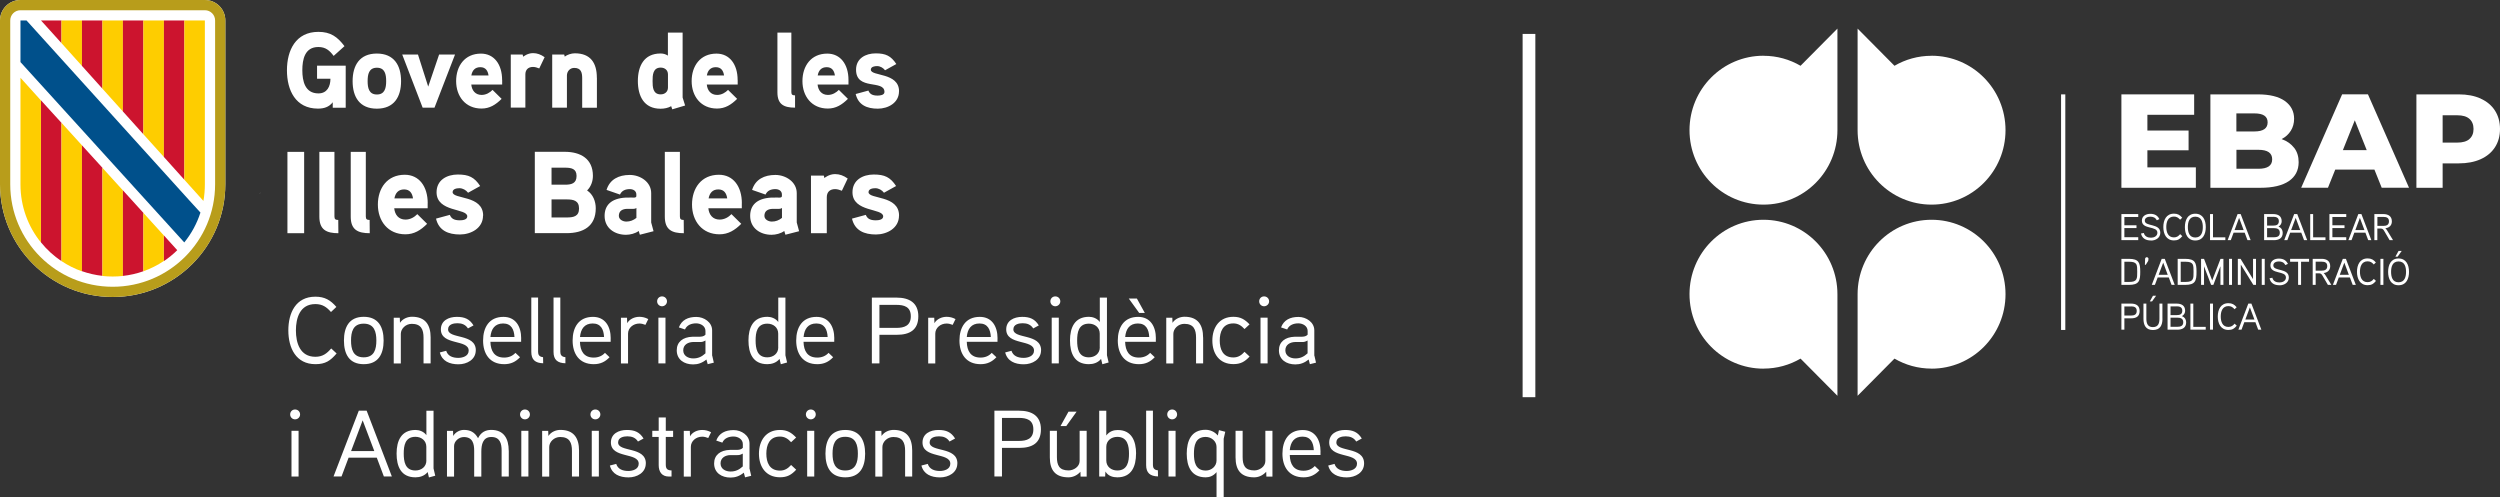
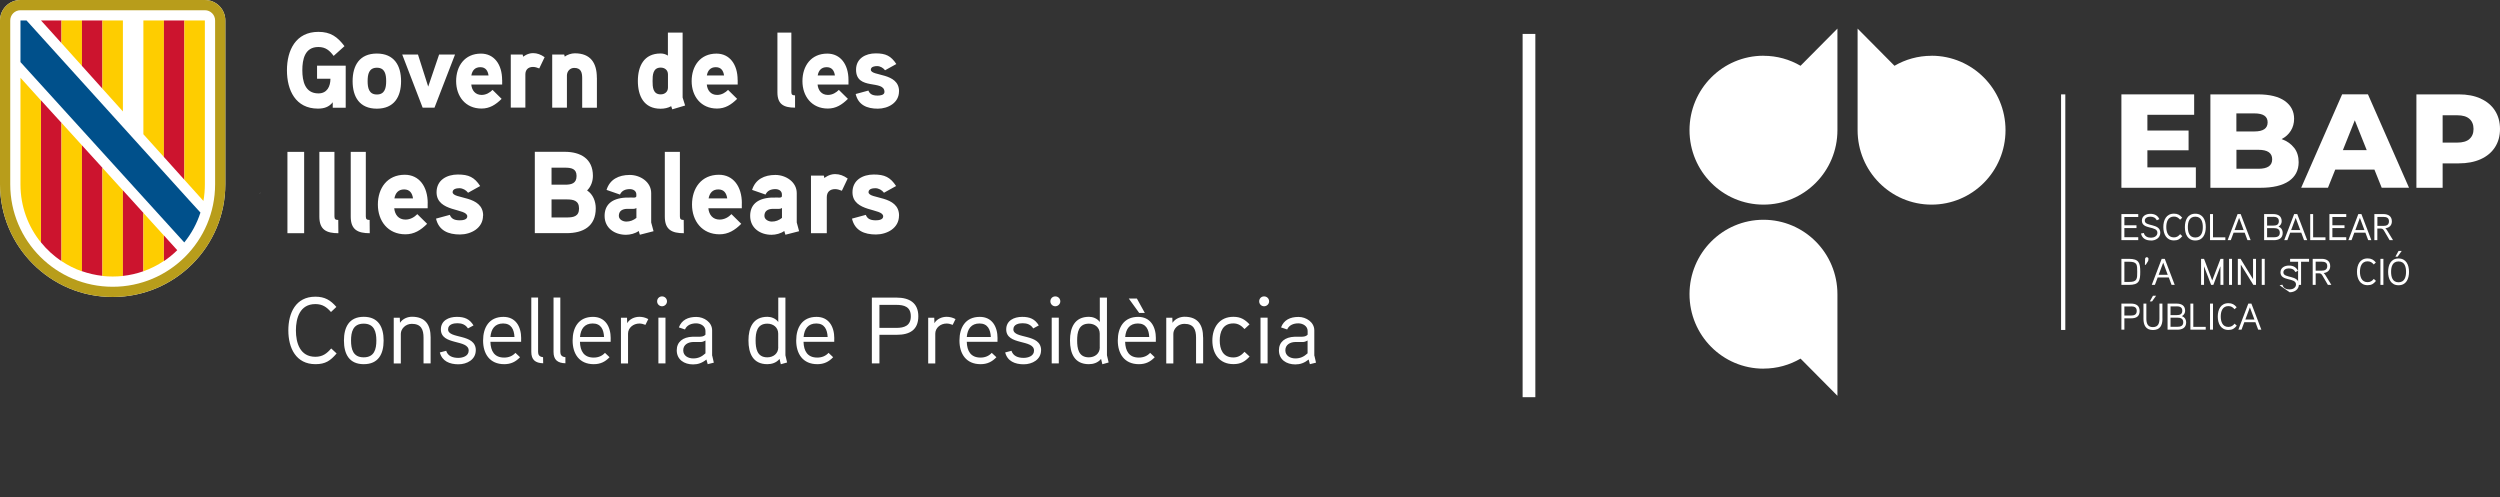
<svg xmlns="http://www.w3.org/2000/svg" id="Capa_2" data-name="Capa 2" viewBox="0 0 412.71 82.08">
  <rect x="0" y="0" width="412.71" height="82.08" fill="#333333" stroke="none" />
  <defs>
    <style>
      .cls-1 {
        fill: #00508b;
      }

      .cls-2 {
        fill: #b89d1b;
      }

      .cls-3 {
        fill: #fecd00;
      }

      .cls-4 {
        fill: #fff;
      }

      .cls-5 {
        fill: #cc142e;
      }
    </style>
  </defs>
  <g id="Capa_1-2" data-name="Capa 1">
    <polygon class="cls-4" points="5.28 33.11 5.33 33.08 5.28 33.03 5.28 33.11" />
    <polygon class="cls-4" points="43.05 31.89 43.09 31.86 43.05 31.81 43.05 31.89" />
    <polygon class="cls-4" points="5.73 32.82 5.78 32.79 5.73 32.74 5.73 32.82" />
    <polygon class="cls-4" points="42.89 31.97 42.93 31.94 42.89 31.89 42.89 31.97" />
    <rect class="cls-4" x="251.36" y="5.6" width="2.1" height="59.97" />
    <g>
      <rect class="cls-4" x="340.25" y="15.58" width=".7" height="38.89" />
      <g>
-         <path class="cls-4" d="M318.86,60.85c-2.23,0-4.31-.6-6.11-1.65l-6.09,6.14v-16.77c0-6.79,5.46-12.29,12.21-12.29s12.21,5.5,12.21,12.29-5.46,12.29-12.21,12.29" />
        <path class="cls-4" d="M291.13,9.21c2.23,0,4.31.6,6.11,1.65l6.09-6.14v16.77c0,6.79-5.46,12.29-12.21,12.29s-12.21-5.5-12.21-12.29,5.46-12.29,12.21-12.29" />
      </g>
      <polygon class="cls-4" points="352.99 39.64 350.21 39.64 350.21 35.34 352.99 35.34 352.99 35.82 350.7 35.82 350.7 37.19 352.7 37.19 352.7 37.65 350.7 37.65 350.7 39.16 352.99 39.16 352.99 39.64" />
      <g>
        <path class="cls-4" d="M355.1,39.7c-.87,0-1.47-.34-1.66-1.15l.47-.09c.15.59.65.78,1.2.78.47,0,1.04-.25,1.04-.82,0-1.18-2.56-.47-2.56-2,0-.77.69-1.12,1.39-1.12s1.19.25,1.5.87l-.42.2c-.24-.44-.58-.6-1.08-.6-.39,0-.91.15-.91.66,0,1.02,2.56.38,2.56,2,0,.83-.75,1.28-1.52,1.28" />
        <path class="cls-4" d="M360.26,38.99c-.4.48-.73.7-1.37.7-1.27,0-1.76-1.06-1.76-2.21s.48-2.21,1.76-2.21c.61,0,.98.22,1.36.67l-.35.33c-.28-.32-.55-.52-1.02-.52-1,0-1.26.92-1.26,1.72s.26,1.72,1.26,1.72c.47,0,.75-.21,1.03-.54l.35.33Z" />
        <path class="cls-4" d="M362.41,35.77c-1.02,0-1.23.92-1.23,1.72s.21,1.72,1.23,1.72,1.24-.92,1.24-1.72-.21-1.72-1.24-1.72M362.41,39.7c-1.27,0-1.72-1.07-1.72-2.21s.45-2.21,1.72-2.21,1.73,1.07,1.73,2.21-.45,2.21-1.73,2.21" />
      </g>
      <polygon class="cls-4" points="367.37 39.64 364.84 39.64 364.84 35.34 365.33 35.34 365.33 39.18 367.37 39.18 367.37 39.64" />
      <path class="cls-4" d="M370.39,37.98l-.75-2.01-.75,2.01h1.51ZM371.54,39.64h-.52l-.46-1.23h-1.83l-.46,1.23h-.52l1.64-4.3h.51l1.64,4.3Z" />
      <path class="cls-4" d="M375.37,37.66h-1.11v1.51h1.11c.51,0,.99-.12.99-.75s-.47-.76-.99-.76M375.27,35.8h-1.01v1.44h1.03c.5,0,.91-.13.91-.73s-.46-.72-.93-.72M375.37,39.64h-1.6v-4.3h1.49c.79,0,1.41.31,1.41,1.18,0,.33-.15.68-.53.89.5.2.7.6.7,1.02,0,.9-.64,1.22-1.48,1.22" />
      <path class="cls-4" d="M379.73,37.98l-.75-2.01-.75,2.01h1.51ZM380.88,39.64h-.52l-.46-1.23h-1.83l-.46,1.23h-.52l1.64-4.3h.51l1.64,4.3Z" />
      <polygon class="cls-4" points="383.9 39.64 381.38 39.64 381.38 35.34 381.86 35.34 381.86 39.18 383.9 39.18 383.9 39.64" />
      <polygon class="cls-4" points="387.33 39.64 384.55 39.64 384.55 35.34 387.33 35.34 387.33 35.82 385.04 35.82 385.04 37.19 387.04 37.19 387.04 37.65 385.04 37.65 385.04 39.16 387.33 39.16 387.33 39.64" />
      <path class="cls-4" d="M390.33,37.98l-.75-2.01-.75,2.01h1.51ZM391.47,39.64h-.52l-.46-1.23h-1.83l-.46,1.23h-.52l1.64-4.3h.51l1.64,4.3Z" />
      <g>
        <path class="cls-4" d="M393.47,35.81h-1v1.48h1c.5,0,.91-.16.91-.75s-.41-.73-.91-.73M393.78,37.69c.12.09.22.23.3.36l.97,1.59h-.57l-.89-1.52c-.13-.22-.26-.39-.56-.39h-.57v1.91h-.49v-4.3h1.49c.8,0,1.4.36,1.4,1.21,0,.62-.38,1.04-1.08,1.14" />
        <path class="cls-4" d="M352.66,43.61c-.17-.28-.51-.4-1.15-.4h-.81v3.33h.81c.64,0,.98-.12,1.15-.41.17-.27.16-.73.16-1.26s0-.99-.16-1.27M351.43,47.03h-1.22v-4.3h1.22c1.68,0,1.89.65,1.89,2.15s-.2,2.15-1.89,2.15" />
        <path class="cls-4" d="M354.65,43.04l-.42.68h-.14s.03-.98.03-.98c0-.15.13-.28.28-.28s.29.13.28.28l-.04.3Z" />
      </g>
      <path class="cls-4" d="M357.86,45.37l-.75-2.01-.75,2.01h1.51ZM359.01,47.03h-.52l-.46-1.23h-1.83l-.46,1.23h-.52l1.64-4.3h.51l1.64,4.3Z" />
-       <path class="cls-4" d="M361.96,43.61c-.17-.28-.51-.4-1.15-.4h-.81v3.33h.81c.64,0,.98-.12,1.15-.41.17-.27.16-.73.16-1.26s0-.99-.16-1.27M360.72,47.03h-1.22v-4.3h1.22c1.68,0,1.89.65,1.89,2.15s-.2,2.15-1.89,2.15" />
      <polygon class="cls-4" points="367.05 47.03 366.56 47.03 366.56 43.95 365.39 47.03 365.02 47.03 363.85 43.96 363.85 47.03 363.36 47.03 363.36 42.73 363.85 42.73 365.2 46.3 366.57 42.73 367.05 42.73 367.05 47.03" />
      <rect class="cls-4" x="367.98" y="42.73" width=".49" height="4.3" />
      <polygon class="cls-4" points="372.43 47.03 371.99 47.03 369.92 43.68 369.92 47.03 369.43 47.03 369.43 42.73 369.88 42.73 371.94 46.08 371.94 42.73 372.43 42.73 372.43 47.03" />
      <rect class="cls-4" x="373.38" y="42.73" width=".49" height="4.3" />
-       <path class="cls-4" d="M376.32,47.09c-.87,0-1.47-.34-1.66-1.15l.47-.09c.15.59.65.78,1.2.78.47,0,1.04-.25,1.04-.82,0-1.18-2.56-.47-2.56-2,0-.77.69-1.12,1.39-1.12s1.19.25,1.5.87l-.42.2c-.24-.44-.58-.6-1.08-.6-.39,0-.91.15-.91.66,0,1.02,2.56.38,2.56,2,0,.83-.75,1.28-1.52,1.28" />
+       <path class="cls-4" d="M376.32,47.09l.47-.09c.15.59.65.78,1.2.78.47,0,1.04-.25,1.04-.82,0-1.18-2.56-.47-2.56-2,0-.77.69-1.12,1.39-1.12s1.19.25,1.5.87l-.42.2c-.24-.44-.58-.6-1.08-.6-.39,0-.91.15-.91.66,0,1.02,2.56.38,2.56,2,0,.83-.75,1.28-1.52,1.28" />
      <polygon class="cls-4" points="381.19 43.21 379.87 43.21 379.87 47.03 379.38 47.03 379.38 43.21 378.06 43.21 378.06 42.73 381.19 42.73 381.19 43.21" />
      <path class="cls-4" d="M383.28,43.2h-1v1.48h1c.5,0,.91-.16.91-.75s-.41-.73-.91-.73M383.6,45.08c.12.09.22.23.3.36l.97,1.59h-.57l-.89-1.52c-.13-.22-.26-.39-.56-.39h-.57v1.91h-.49v-4.3h1.49c.8,0,1.4.36,1.4,1.21,0,.62-.38,1.04-1.08,1.14" />
-       <path class="cls-4" d="M387.76,45.37l-.75-2.01-.75,2.01h1.51ZM388.91,47.03h-.52l-.46-1.23h-1.83l-.46,1.23h-.52l1.64-4.3h.51l1.64,4.3Z" />
      <path class="cls-4" d="M392.23,46.38c-.4.48-.73.7-1.37.7-1.27,0-1.76-1.06-1.76-2.21s.48-2.21,1.76-2.21c.61,0,.98.22,1.36.67l-.35.33c-.28-.32-.55-.52-1.02-.52-1,0-1.26.92-1.26,1.72s.26,1.72,1.26,1.72c.47,0,.75-.21,1.03-.54l.35.33Z" />
      <rect class="cls-4" x="392.97" y="42.73" width=".49" height="4.3" />
      <g>
        <path class="cls-4" d="M396.48,41.43l-.67.94h-.37l.52-.94h.52ZM395.96,43.16c-1.02,0-1.23.92-1.23,1.72s.21,1.72,1.23,1.72,1.24-.92,1.24-1.72-.21-1.72-1.24-1.72M395.96,47.09c-1.27,0-1.72-1.07-1.72-2.21s.45-2.21,1.72-2.21,1.73,1.07,1.73,2.21-.45,2.21-1.73,2.21" />
        <path class="cls-4" d="M351.8,50.59h-1.1v1.5h1.1c.51,0,.94-.14.94-.76s-.43-.75-.94-.75M351.83,52.55h-1.13v1.87h-.49v-4.3h1.6c.82,0,1.41.33,1.41,1.22s-.56,1.21-1.4,1.21" />
        <path class="cls-4" d="M355.94,48.82l-.67.94h-.37l.52-.94h.53ZM356.99,52.61c0,1.1-.4,1.87-1.57,1.87s-1.57-.79-1.57-1.87v-2.49h.48v2.47c0,.73.17,1.41,1.08,1.41s1.08-.67,1.08-1.41v-2.47h.49v2.49Z" />
        <path class="cls-4" d="M359.43,52.44h-1.11v1.51h1.11c.51,0,.99-.12.99-.75s-.47-.76-.99-.76M359.33,50.58h-1.01v1.44h1.03c.5,0,.91-.13.91-.73s-.46-.72-.93-.72M359.43,54.42h-1.6v-4.3h1.49c.79,0,1.41.31,1.41,1.18,0,.33-.15.68-.53.89.5.2.7.6.7,1.02,0,.9-.64,1.22-1.48,1.22" />
      </g>
      <polygon class="cls-4" points="364.13 54.42 361.6 54.42 361.6 50.12 362.08 50.12 362.08 53.96 364.13 53.96 364.13 54.42" />
      <rect class="cls-4" x="364.84" y="50.12" width=".49" height="4.3" />
      <path class="cls-4" d="M369.25,53.77c-.4.48-.73.7-1.37.7-1.27,0-1.76-1.06-1.76-2.21s.48-2.21,1.76-2.21c.61,0,.98.22,1.36.67l-.35.33c-.28-.32-.55-.52-1.02-.52-1,0-1.26.92-1.26,1.72s.26,1.72,1.26,1.72c.47,0,.75-.21,1.03-.54l.35.33Z" />
      <path class="cls-4" d="M372.17,52.75l-.75-2.01-.75,2.01h1.51ZM373.31,54.42h-.52l-.46-1.23h-1.83l-.46,1.23h-.52l1.64-4.3h.51l1.64,4.3Z" />
      <polygon class="cls-4" points="362.5 27.63 362.5 31 350.21 31 350.21 15.58 362.22 15.58 362.22 18.95 354.5 18.95 354.5 21.55 361.3 21.55 361.3 24.81 354.5 24.81 354.5 27.63 362.5 27.63" />
      <path class="cls-4" d="M375.1,26.29c0-1.04-.76-1.56-2.27-1.56h-3.63v3.13h3.63c1.52,0,2.27-.52,2.27-1.56M369.19,18.73v2.97h2.97c1.46,0,2.19-.5,2.19-1.5s-.73-1.48-2.19-1.48h-2.97ZM378.73,24.4c.5.65.74,1.44.74,2.37,0,1.35-.54,2.39-1.62,3.13-1.08.73-2.64,1.1-4.68,1.1h-8.27v-15.42h7.83c1.95,0,3.44.36,4.46,1.09,1.02.73,1.53,1.71,1.53,2.94,0,.73-.18,1.39-.54,1.97-.36.58-.86,1.04-1.52,1.38.87.31,1.56.79,2.06,1.44" />
      <path class="cls-4" d="M390.71,24.79l-1.97-4.93-1.97,4.93h3.94ZM391.98,28h-6.47l-1.2,2.99h-4.42l6.76-15.42h4.26l6.78,15.42h-4.51l-1.2-2.99Z" />
      <g>
        <path class="cls-4" d="M407.66,22.95c.45-.39.68-.94.68-1.66s-.23-1.28-.68-1.67c-.45-.4-1.12-.59-2.01-.59h-2.41v4.51h2.41c.89,0,1.56-.19,2.01-.58M409.52,16.28c1.02.46,1.81,1.12,2.36,1.98.55.86.83,1.87.83,3.03s-.28,2.17-.83,3.02c-.55.85-1.34,1.51-2.36,1.97-1.02.46-2.22.69-3.61.69h-2.67v4.03h-4.33v-15.42h7c1.38,0,2.59.23,3.61.69" />
        <path class="cls-4" d="M318.86,9.21c-2.23,0-4.31.6-6.11,1.65l-6.09-6.14v16.77c0,6.79,5.46,12.29,12.21,12.29s12.21-5.5,12.21-12.29-5.46-12.29-12.21-12.29" />
        <path class="cls-4" d="M291.13,60.85c2.23,0,4.31-.6,6.11-1.65l6.09,6.14v-16.77c0-6.79-5.46-12.29-12.21-12.29s-12.21,5.5-12.21,12.29,5.46,12.29,12.21,12.29" />
      </g>
    </g>
    <g>
      <path class="cls-4" d="M33.82,0H3.38C1.51,0,0,1.51,0,3.38v27.05c0,10.27,8.33,18.6,18.6,18.6s18.6-8.33,18.6-18.6V3.38c0-1.87-1.51-3.38-3.38-3.38" />
      <path class="cls-2" d="M33.82,0H3.38C1.51,0,0,1.51,0,3.38v27.05c0,10.27,8.32,18.6,18.6,18.6s18.6-8.33,18.6-18.6V3.38c0-1.87-1.51-3.38-3.38-3.38M35.51,30.43c0,9.34-7.57,16.91-16.91,16.91S1.69,39.77,1.69,30.43V3.38c0-.93.75-1.69,1.69-1.69h30.44c.93,0,1.69.75,1.69,1.69v27.05h0Z" />
      <polygon class="cls-5" points="10.15 3.38 6.77 3.38 10.15 7.12 10.15 3.38" />
      <polygon class="cls-3" points="10.15 6.76 10.15 3.38 13.53 3.38 13.53 10.88 10.15 7.12 10.15 6.76" />
      <polygon class="cls-5" points="13.53 3.38 16.91 3.38 16.91 14.64 13.53 10.88 13.53 3.38" />
      <polygon class="cls-3" points="16.91 3.38 20.29 3.38 20.29 18.4 16.91 14.64 16.91 3.38" />
-       <polygon class="cls-5" points="20.29 3.38 23.67 3.38 23.67 22.16 20.29 18.4 20.29 3.38" />
      <polygon class="cls-3" points="23.67 21.14 23.67 3.38 27.06 3.38 27.06 23.67 27.06 25.92 23.67 22.16 23.67 21.14" />
      <polygon class="cls-5" points="27.06 3.38 30.44 3.38 30.44 29.68 27.06 25.92 27.06 3.38" />
      <path class="cls-3" d="M30.44,29.68V3.38h3.38v27.06c0,.93-.08,1.84-.24,2.73l-3.14-3.49Z" />
      <path class="cls-3" d="M3.38,30.46c0,3.62,1.26,6.95,3.38,9.57v-23.45l-3.38-3.74v17.62Z" />
      <path class="cls-5" d="M6.77,16.57v23.45c.96,1.19,2.1,2.23,3.38,3.09v-22.83l-3.38-3.71Z" />
      <path class="cls-3" d="M10.15,20.28v22.82c1.05.7,2.18,1.27,3.38,1.69v-20.8l-3.38-3.72Z" />
      <path class="cls-5" d="M13.53,44.77c1.08.38,2.21.64,3.38.77v-17.84l-3.38-3.71s0,20.77,0,20.77Z" />
      <path class="cls-3" d="M16.91,43.11v2.45c.55.06,1.12.09,1.69.09s1.13-.03,1.69-.09v-14.13l-3.38-3.72v15.4Z" />
      <path class="cls-5" d="M23.67,35.14l-3.38-3.72v14.13c1.17-.13,2.3-.39,3.38-.77v-9.64Z" />
      <path class="cls-3" d="M23.67,44.78c1.2-.42,2.34-1,3.38-1.7v-4.21l-3.38-3.72v9.63Z" />
      <path class="cls-5" d="M27.06,38.87v4.23c.79-.53,1.53-1.13,2.2-1.8l-2.2-2.43Z" />
      <path class="cls-1" d="M30.44,40c1.16-1.44,2.07-3.1,2.65-4.91l-1.79-1.96L4.38,3.38h-1v6.87s26.36,29.02,26.36,29.02l.67.74h.02Z" />
      <g>
        <path class="cls-4" d="M52.34,10.83v2.17h2.21c0,1.26-.55,2.42-1.98,2.42-2.23,0-2.66-2.04-2.66-3.83s.41-3.83,2.64-3.83c1.2,0,1.86.57,2.53,1.47l1.79-1.61c-1.18-1.56-2.3-2.36-4.31-2.36-3.73,0-5.19,3.03-5.19,6.34s1.43,6.33,5.12,6.33c.98,0,1.82-.25,2.44-1.05v.9h2.14v-6.94h-4.73ZM66.21,13.4c0-2.61-1.16-4.56-4-4.56s-4,1.95-4,4.56,1.16,4.54,4,4.54,4-1.94,4-4.54M63.75,13.4c0,1.1-.21,2.2-1.53,2.2s-1.53-1.1-1.53-2.2.19-2.22,1.53-2.22,1.53,1.12,1.53,2.22M72.49,9l-1.8,5.3-1.69-5.3h-2.6l3.37,8.77h1.96l3.39-8.77s-2.62,0-2.62,0ZM82.89,13.2c0-2.57-1.32-4.35-3.49-4.35-2.68,0-4.1,2.04-4.1,4.54s1.53,4.53,4.19,4.53c1.34,0,2.33-.62,3.32-1.6l-1.5-1.48c-.43.44-1.05.83-1.8.83-1.05,0-1.62-.75-1.71-1.72h5.1v-.77ZM77.81,12.46c.14-.82.6-1.37,1.48-1.37s1.25.59,1.36,1.37h-2.84ZM89.91,9.44c-.62-.44-1.23-.67-1.92-.67-.93,0-1.62.6-1.62.6l-.09-.37h-1.96v8.76h2.41v-5.48c0-.75.45-1.23,1.26-1.23.34,0,.7.11,1.03.25l.89-1.86ZM98.53,12.83c0-2.43-1.03-4.03-3.64-4.03-.57,0-1.26.23-1.66.55l-.09-.35h-1.98v8.77h2.43v-5.3c0-.69.5-1.26,1.2-1.26,1.11,0,1.32.73,1.32,1.69v4.88h2.43v-4.94h-.01ZM113.1,17.41c-.04-.12-.41-1.26-.41-1.31V5.38h-2.43v3.8c-.39-.25-.78-.35-1.21-.35-2.75,0-3.75,2.09-3.75,4.54s.98,4.58,3.75,4.58c.6,0,1.23-.12,1.75-.42l.18.52,2.12-.63ZM110.27,14.46c0,.69-.52,1.12-1.2,1.12-1.3,0-1.34-1.24-1.34-2.2s.04-2.22,1.34-2.22c.68,0,1.2.42,1.2,1.12v2.17ZM121.77,13.2c0-2.57-1.32-4.35-3.49-4.35-2.68,0-4.1,2.04-4.1,4.54s1.53,4.53,4.19,4.53c1.34,0,2.33-.62,3.32-1.6l-1.5-1.48c-.43.44-1.05.83-1.8.83-1.05,0-1.62-.75-1.71-1.72h5.1v-.77ZM116.69,12.46c.14-.82.6-1.37,1.48-1.37s1.25.59,1.36,1.37h-2.84ZM131.23,15.74c-.41,0-.59-.11-.59-.54V5.38h-2.3v9.87c0,1.99,1.07,2.52,2.91,2.52v-2.02ZM140.07,13.2c0-2.57-1.32-4.35-3.5-4.35-2.68,0-4.1,2.04-4.1,4.54s1.53,4.53,4.19,4.53c1.34,0,2.33-.62,3.32-1.6l-1.5-1.48c-.43.44-1.05.83-1.8.83-1.05,0-1.62-.75-1.71-1.72h5.1v-.77h0ZM134.99,12.46c.14-.82.6-1.37,1.48-1.37s1.25.59,1.36,1.37h-2.84ZM148.42,15.08c0-3.16-4.66-2.45-4.66-3.57,0-.52.66-.6,1.03-.6.52,0,1.01.29,1.32.69l1.86-1.03c-.89-1.35-1.75-1.76-3.41-1.76s-3.24.83-3.24,2.7c0,3.49,4.69,1.58,4.69,3.67,0,.53-.75.6-1.14.6-.91,0-1.3-.3-1.51-.83l-2.1.57c.43,1.82,1.87,2.42,3.65,2.42,1.69,0,3.5-.96,3.5-2.86" />
        <path class="cls-4" d="M50.21,25.07h-2.76v13.43h2.76v-13.43ZM55.84,36.31c-.44,0-.63-.11-.63-.58v-10.66h-2.49v10.7c0,2.15,1.16,2.73,3.14,2.73l-.02-2.2ZM61.02,36.31c-.44,0-.63-.11-.63-.58v-10.66h-2.49v10.7c0,2.15,1.16,2.73,3.14,2.73l-.02-2.2ZM70.61,33.56c0-2.79-1.43-4.71-3.79-4.71-2.89,0-4.44,2.21-4.44,4.92s1.66,4.91,4.54,4.91c1.45,0,2.53-.67,3.59-1.73l-1.62-1.6c-.46.48-1.14.9-1.95.9-1.14,0-1.76-.81-1.86-1.87h5.52v-.82h0ZM65.11,32.75c.16-.88.65-1.48,1.6-1.48s1.35.63,1.47,1.48h-3.07ZM79.76,35.59c0-3.42-5.04-2.66-5.04-3.87,0-.56.72-.65,1.12-.65.56,0,1.1.31,1.43.75l2-1.11c-.96-1.46-1.89-1.9-3.69-1.9s-3.51.9-3.51,2.93c0,3.33,5.07,2.6,5.07,3.98,0,.58-.81.65-1.24.65-.98,0-1.41-.32-1.64-.9l-2.28.62c.46,1.98,2.03,2.62,3.96,2.62,1.83-.01,3.8-1.05,3.8-3.11M98.35,34.4c0-1.15-.44-2.31-1.43-2.96.64-.62.96-1.52.96-2.41,0-2.85-2.07-3.97-4.65-3.97h-4.94v13.43h5.25c2.72,0,4.81-1.11,4.81-4.1M95.18,29.05c0,1.25-.87,1.44-1.91,1.44h-2.22v-2.81h2.22c1.03,0,1.91.16,1.91,1.36M95.59,34.42c0,1.33-.95,1.48-2.05,1.48h-2.49v-2.98h2.49c1.1,0,2.05.17,2.05,1.5M107.5,36.71v-4.83c0-1.85-1.81-3-3.53-3-1.84,0-3.3.73-3.84,2.47l2.22.77c.29-.65.89-.9,1.62-.9.6,0,1.08.32,1.08.88v.27c0,.11-.07.23-.33.25,0,0-.81-.02-1.44,0-2.42.14-3.47,1.29-3.47,3.02,0,2.02,1.66,3.12,3.53,3.12.69,0,1.54-.21,2.1-.63l.19.62,2.26-.58-.39-1.44ZM105.05,35.98c-.49.39-1.04.6-1.66.6-.52,0-1.23-.31-1.23-.95,0-.83.62-1.13,1.33-1.15h1.08c.19,0,.35-.04.49-.14v1.64h0ZM112.88,36.31c-.44,0-.64-.11-.64-.58v-10.66h-2.49v10.7c0,2.15,1.16,2.73,3.14,2.73l-.02-2.2ZM122.47,33.56c0-2.79-1.43-4.71-3.79-4.71-2.89,0-4.44,2.21-4.44,4.92s1.66,4.91,4.54,4.91c1.44,0,2.53-.67,3.59-1.73l-1.62-1.6c-.46.48-1.14.9-1.95.9-1.14,0-1.76-.81-1.86-1.87h5.52v-.82h0ZM116.98,32.75c.16-.88.65-1.48,1.6-1.48s1.35.63,1.47,1.48h-3.07ZM131.53,36.71v-4.83c0-1.85-1.81-3-3.53-3-1.84,0-3.3.73-3.84,2.47l2.22.77c.29-.65.88-.9,1.62-.9.6,0,1.08.32,1.08.88v.27c0,.11-.07.23-.33.25,0,0-.81-.02-1.44,0-2.42.14-3.47,1.29-3.47,3.02,0,2.02,1.66,3.12,3.53,3.12.7,0,1.54-.21,2.1-.63l.19.62,2.26-.58-.39-1.44ZM129.08,35.98c-.49.39-1.04.6-1.66.6-.52,0-1.23-.31-1.23-.95,0-.83.62-1.13,1.33-1.15h1.08c.19,0,.35-.04.49-.14v1.64h0ZM139.94,29.47c-.67-.48-1.33-.73-2.09-.73-1,0-1.76.65-1.76.65l-.09-.4h-2.12v9.51h2.61v-5.95c0-.81.48-1.33,1.37-1.33.37,0,.75.12,1.12.27l.96-2.02ZM148.42,35.59c0-3.42-5.04-2.66-5.04-3.87,0-.56.72-.65,1.12-.65.56,0,1.1.31,1.43.75l2-1.11c-.96-1.46-1.89-1.9-3.69-1.9s-3.51.9-3.51,2.93c0,3.33,5.07,2.6,5.07,3.98,0,.58-.81.65-1.23.65-.98,0-1.41-.32-1.64-.9l-2.28.62c.46,1.98,2.03,2.62,3.96,2.62,1.84-.01,3.8-1.05,3.8-3.11" />
-         <path class="cls-4" d="M225.19,76.5c0-2.83-4.58-1.81-4.58-3.46,0-.86.96-1.01,1.54-1.01.72,0,1.34.22,1.74.86l.92-.5c-.65-1.06-1.48-1.41-2.75-1.41-1.37,0-2.63.63-2.63,2.07,0,2.68,4.59,1.6,4.59,3.5,0,.92-1.01,1.2-1.71,1.2-.95,0-1.74-.31-2-1.17l-1.04.27c.36,1.44,1.61,1.96,3.06,1.96,1.41,0,2.86-.78,2.86-2.31M212.92,74.31c.12-1.34.75-2.23,2.1-2.23s1.81,1,1.87,2.23h-3.97ZM218,74.56c0-2.04-.96-3.57-2.93-3.57-2.35,0-3.36,1.73-3.36,3.91s1.09,3.9,3.49,3.9c1.11,0,1.9-.4,2.61-1.15l-.76-.72c-.45.5-1.08.78-1.86.78-1.62,0-2.23-1.07-2.27-2.6h5.07v-.55ZM210.06,71.12h-1.17v4.98c0,.96-1,1.56-1.82,1.56-1.56,0-1.93-.87-1.93-2.21v-4.33h-1.17v4.39c0,2.12.92,3.29,3.08,3.29.64,0,1.37-.25,1.98-.92l.03.8h1v-7.55h0ZM200.83,76.02c0,.93-.81,1.66-1.77,1.66-1.74,0-1.96-1.49-1.96-2.77s.21-2.78,1.94-2.78c.96,0,1.79.72,1.79,1.65v2.24ZM201.23,71.01l-.19.89c-.53-.65-1.31-.95-2.02-.95-2.38,0-3.11,1.84-3.11,3.95s.76,3.9,3.13,3.9c.57,0,1.25-.19,1.79-.86v4.14h1.18v-9.65l.26-1.15-1.04-.27ZM194.07,71.12h-1.17v7.55h1.17v-7.55ZM194.32,68.42c0-.47-.37-.82-.82-.82s-.81.35-.81.82c0,.44.36.81.81.81.45,0,.82-.37.82-.81M191.15,77.64c-.63-.04-.82-.42-.82-.86v-8.98h-1.12v8.98c0,1.28.65,1.84,1.96,1.87l-.02-1.01ZM186.38,74.9c0,1.25-.22,2.77-1.94,2.77-.96,0-1.81-.61-1.81-1.65v-2.25c0-1.03.83-1.65,1.81-1.65,1.72,0,1.94,1.54,1.94,2.78M187.55,74.89c0-2.05-.72-3.9-3.02-3.9-.63,0-1.35.17-1.9.9v-4.08h-1.17v10.86h.98l.05-.83c.44.77,1.29.96,1.96.96,2.36,0,3.09-1.81,3.09-3.92M176.39,67.96l-1.32,2.38h.95l1.71-2.38h-1.34ZM179.4,71.12h-1.17v4.98c0,.96-1,1.56-1.82,1.56-1.56,0-1.93-.87-1.93-2.21v-4.33h-1.17v4.39c0,2.12.92,3.29,3.08,3.29.63,0,1.37-.25,1.97-.92l.03.8h1v-7.55h0ZM170.59,70.88c0,1.57-1.09,1.91-2.38,1.91h-2.8v-3.8h2.8c1.28,0,2.38.32,2.38,1.89M171.84,70.88c0-2.24-1.51-3.08-3.6-3.08h-4.08v10.86h1.25v-4.72h2.86c2.15,0,3.57-.8,3.57-3.06M158.05,76.5c0-2.83-4.58-1.81-4.58-3.46,0-.86.96-1.01,1.54-1.01.72,0,1.34.22,1.74.86l.92-.5c-.65-1.06-1.48-1.41-2.75-1.41-1.37,0-2.63.63-2.63,2.07,0,2.68,4.59,1.6,4.59,3.5,0,.92-1.01,1.2-1.71,1.2-.95,0-1.74-.31-2.01-1.17l-1.05.27c.36,1.44,1.61,1.96,3.07,1.96,1.41,0,2.86-.78,2.86-2.31M150.59,74.39c0-2.07-.86-3.42-3.07-3.42-.68,0-1.51.28-1.99,1l-.03-.84h-1v7.55h1.17v-4.89c0-.82.78-1.65,1.81-1.65,1.56,0,1.94.96,1.94,2.28v4.25h1.17v-4.28ZM141.62,74.9c0,1.4-.33,2.77-2.09,2.77s-2.09-1.37-2.09-2.77.31-2.79,2.09-2.79,2.09,1.39,2.09,2.79M142.82,74.9c0-2.22-.87-3.92-3.28-3.92s-3.27,1.7-3.27,3.92.86,3.9,3.27,3.9,3.28-1.67,3.28-3.9M134.42,71.12h-1.17v7.55h1.17v-7.55ZM134.67,68.42c0-.47-.37-.82-.82-.82s-.81.35-.81.82c0,.44.36.81.81.81.45,0,.82-.37.82-.81M131.44,72.24c-.78-.82-1.48-1.26-2.68-1.26-2.3,0-3.47,1.74-3.47,3.92s1.17,3.89,3.47,3.89c1.2,0,1.89-.4,2.68-1.25l-.84-.78c-.5.55-1.03.93-1.84.93-1.76,0-2.25-1.39-2.25-2.8s.5-2.82,2.25-2.82c.81,0,1.34.39,1.84.93l.84-.78ZM122.62,77c-.61.56-1.21.84-2.01.84s-1.66-.4-1.66-1.34.81-1.36,1.62-1.37h1.15c.31,0,.48-.02.9-.25v2.12h0ZM123.73,77.41v-4.2c0-1.34-1.34-2.21-2.61-2.21-1.37,0-2.42.5-2.88,1.73l1.01.34c.32-.75,1.09-1.01,1.84-1.01s1.54.45,1.54,1.25v.62c-.26.29-.62.32-.96.34,0,0-.93-.01-1.17,0-1.62.05-2.61.87-2.61,2.24,0,1.54,1.23,2.33,2.71,2.33.79,0,1.49-.24,2.19-.81l.21.77,1.01-.25-.26-1.15ZM117.38,71.35c-.47-.25-.95-.37-1.46-.37-.78,0-1.62.35-2.01,1.05l-.03-.9h-1v7.55h1.17v-4.92c0-.95.86-1.67,1.87-1.67.34,0,.68.09,1,.22l.47-.95ZM111.12,71.12h-1.21v-2.2h-1.17v2.2h-1.06v1.01h1.06v4.67c0,1.07.51,1.87,1.68,1.87h.44v-1.01c-.68-.02-.95-.25-.95-.95v-4.58h1.21v-1.01h0ZM106.62,76.5c0-2.83-4.58-1.81-4.58-3.46,0-.86.96-1.01,1.54-1.01.72,0,1.34.22,1.74.86l.92-.5c-.65-1.06-1.48-1.41-2.76-1.41-1.37,0-2.63.63-2.63,2.07,0,2.68,4.59,1.6,4.59,3.5,0,.92-1.01,1.2-1.71,1.2-.95,0-1.74-.31-2-1.17l-1.05.27c.36,1.44,1.61,1.96,3.07,1.96,1.42,0,2.86-.78,2.86-2.31M98.86,71.12h-1.17v7.55h1.17v-7.55ZM99.11,68.42c0-.47-.37-.82-.83-.82s-.81.35-.81.82c0,.44.35.81.81.81s.83-.37.83-.81M95.59,74.39c0-2.07-.86-3.42-3.07-3.42-.68,0-1.51.28-1.99,1l-.03-.84h-1v7.55h1.17v-4.89c0-.82.78-1.65,1.81-1.65,1.56,0,1.94.96,1.94,2.28v4.25h1.17v-4.28ZM87.23,71.12h-1.17v7.55h1.17v-7.55ZM87.48,68.42c0-.47-.37-.82-.82-.82s-.81.35-.81.82c0,.44.36.81.81.81s.82-.37.82-.81M83.98,74.39c0-1.96-.79-3.42-2.88-3.42-.95,0-1.71.39-2.18,1.37-.56-1.01-1.32-1.37-2.33-1.37-.59,0-1.34.28-1.77,1l-.03-.84h-1v7.55h1.17v-5.04c0-.81.8-1.49,1.61-1.49,1.46,0,1.71,1.1,1.71,2.25v4.28h1.18v-4.12c0-1.08.21-2.42,1.65-2.42s1.7,1.1,1.7,2.25v4.28h1.18v-4.28h-.01ZM70.39,76.02c0,1.03-.83,1.65-1.81,1.65-1.72,0-1.93-1.51-1.93-2.79s.2-2.77,1.94-2.77c.98,0,1.79.64,1.79,1.65v2.26ZM71.85,78.53s-.28-1.18-.28-1.2v-9.52h-1.18v4.03c-.45-.63-1.21-.86-1.79-.86-2.37,0-3.13,1.79-3.13,3.9s.72,3.92,3.11,3.92c.72,0,1.49-.22,2.02-.87l.21.89,1.05-.29ZM57.96,74.46l1.91-5.07,1.92,5.07h-3.83ZM60.52,67.8h-1.29l-4.17,10.86h1.32l1.17-3.11h4.65l1.17,3.11h1.32l-4.16-10.86ZM49.29,71.12h-1.17v7.55h1.17v-7.55ZM49.54,68.42c0-.47-.37-.82-.83-.82s-.81.35-.81.82c0,.44.35.81.81.81s.83-.37.83-.81" />
        <path class="cls-4" d="M215.86,58.33c-.61.56-1.21.84-2.01.84s-1.66-.4-1.66-1.34.81-1.35,1.62-1.37h1.15c.31,0,.48-.02.9-.25v2.12ZM216.97,58.73v-4.2c0-1.34-1.34-2.21-2.61-2.21-1.37,0-2.42.5-2.88,1.73l1.01.34c.33-.75,1.09-1.01,1.84-1.01s1.54.45,1.54,1.25v.62c-.27.3-.62.32-.96.34,0,0-.93-.01-1.17,0-1.62.05-2.61.87-2.61,2.24,0,1.54,1.23,2.33,2.71,2.33.8,0,1.49-.24,2.2-.81l.2.77,1.01-.25-.26-1.15ZM209.26,52.44h-1.17v7.55h1.17v-7.55ZM209.51,49.75c0-.47-.37-.82-.83-.82s-.81.35-.81.82c0,.44.35.81.81.81.45,0,.83-.37.83-.81M206.29,53.56c-.78-.82-1.48-1.26-2.68-1.26-2.3,0-3.47,1.74-3.47,3.92s1.17,3.89,3.47,3.89c1.2,0,1.89-.4,2.68-1.25l-.84-.78c-.5.55-1.03.93-1.84.93-1.76,0-2.25-1.39-2.25-2.8s.5-2.82,2.25-2.82c.81,0,1.34.39,1.84.93l.84-.78ZM198.61,55.71c0-2.07-.86-3.42-3.06-3.42-.68,0-1.51.28-1.99,1l-.03-.84h-1v7.55h1.17v-4.89c0-.82.78-1.65,1.81-1.65,1.56,0,1.94.96,1.94,2.28v4.25h1.17v-4.28h0ZM187.69,49.28h-1.35l1.72,2.38h.93l-1.31-2.38ZM185.75,55.63c.12-1.34.75-2.23,2.1-2.23s1.81,1,1.87,2.23h-3.97ZM190.82,55.88c0-2.04-.96-3.57-2.93-3.57-2.35,0-3.36,1.73-3.36,3.91s1.09,3.9,3.49,3.9c1.11,0,1.9-.4,2.61-1.15l-.76-.72c-.45.5-1.08.78-1.86.78-1.62,0-2.22-1.08-2.27-2.6h5.07v-.55ZM181.56,57.34c0,1.03-.82,1.65-1.81,1.65-1.73,0-1.93-1.51-1.93-2.79s.21-2.77,1.94-2.77c.98,0,1.79.63,1.79,1.65v2.26ZM183.02,59.85s-.28-1.18-.28-1.2v-9.52h-1.18v4.03c-.45-.63-1.21-.86-1.79-.86-2.37,0-3.13,1.79-3.13,3.9s.72,3.92,3.11,3.92c.72,0,1.49-.22,2.02-.87l.21.88,1.04-.29ZM174.79,52.44h-1.17v7.55h1.17v-7.55ZM175.04,49.75c0-.47-.37-.82-.83-.82s-.81.35-.81.82c0,.44.36.81.81.81.45,0,.83-.37.83-.81M171.87,57.83c0-2.83-4.58-1.81-4.58-3.46,0-.86.96-1.01,1.54-1.01.72,0,1.34.22,1.74.86l.92-.5c-.65-1.06-1.48-1.41-2.75-1.41-1.37,0-2.63.63-2.63,2.07,0,2.68,4.59,1.6,4.59,3.5,0,.92-1.01,1.2-1.71,1.2-.95,0-1.74-.31-2.01-1.17l-1.04.27c.36,1.44,1.61,1.96,3.06,1.96,1.41,0,2.86-.78,2.86-2.31M159.6,55.63c.12-1.34.75-2.23,2.1-2.23s1.81,1,1.87,2.23h-3.97ZM164.68,55.88c0-2.04-.96-3.57-2.93-3.57-2.35,0-3.36,1.73-3.36,3.91s1.09,3.9,3.49,3.9c1.1,0,1.9-.4,2.61-1.15l-.77-.72c-.45.5-1.07.78-1.85.78-1.62,0-2.23-1.08-2.27-2.6h5.07v-.55ZM157.73,52.67c-.47-.25-.95-.37-1.46-.37-.78,0-1.62.36-2.01,1.05l-.03-.9h-1v7.55h1.17v-4.92c0-.95.86-1.67,1.87-1.67.34,0,.68.09,1,.22l.47-.95ZM150.36,52.21c0,1.57-1.09,1.92-2.38,1.92h-2.8v-3.8h2.8c1.28,0,2.38.31,2.38,1.88M151.6,52.21c0-2.24-1.51-3.08-3.59-3.08h-4.08v10.86h1.25v-4.72h2.86c2.14,0,3.56-.8,3.56-3.06M132.66,55.63c.12-1.34.75-2.23,2.1-2.23s1.81,1,1.87,2.23h-3.97ZM137.73,55.88c0-2.04-.96-3.57-2.93-3.57-2.35,0-3.36,1.73-3.36,3.91s1.09,3.9,3.49,3.9c1.1,0,1.9-.4,2.61-1.15l-.76-.72c-.45.5-1.08.78-1.86.78-1.62,0-2.23-1.08-2.27-2.6h5.07v-.55h0ZM128.48,57.34c0,1.03-.82,1.65-1.81,1.65-1.72,0-1.93-1.51-1.93-2.79s.21-2.77,1.94-2.77c.98,0,1.79.63,1.79,1.65v2.26ZM129.94,59.85s-.28-1.18-.28-1.2v-9.52h-1.18v4.03c-.45-.63-1.21-.86-1.79-.86-2.37,0-3.13,1.79-3.13,3.9s.72,3.92,3.11,3.92c.72,0,1.49-.22,2.02-.87l.21.88,1.04-.29ZM116.46,58.33c-.61.56-1.21.84-2.01.84s-1.66-.4-1.66-1.34.81-1.35,1.62-1.37h1.15c.31,0,.49-.02.9-.25v2.12h0ZM117.56,58.73v-4.2c0-1.34-1.34-2.21-2.61-2.21-1.37,0-2.42.5-2.88,1.73l1.01.34c.32-.75,1.09-1.01,1.84-1.01s1.54.45,1.54,1.25v.62c-.26.3-.62.32-.96.34,0,0-.93-.01-1.17,0-1.62.05-2.61.87-2.61,2.24,0,1.54,1.23,2.33,2.71,2.33.79,0,1.49-.24,2.19-.81l.21.77,1.01-.25-.26-1.15ZM109.86,52.44h-1.17v7.55h1.17v-7.55ZM110.11,49.75c0-.47-.37-.82-.82-.82s-.81.35-.81.82c0,.44.36.81.81.81s.82-.37.82-.81M107.01,52.67c-.47-.25-.95-.37-1.46-.37-.78,0-1.62.36-2.01,1.05l-.03-.9h-1v7.55h1.17v-4.92c0-.95.86-1.67,1.87-1.67.34,0,.68.09,1,.22l.47-.95ZM95.75,55.63c.12-1.34.75-2.23,2.1-2.23s1.81,1,1.87,2.23h-3.97ZM100.82,55.88c0-2.04-.96-3.57-2.93-3.57-2.35,0-3.36,1.73-3.36,3.91s1.09,3.9,3.49,3.9c1.1,0,1.9-.4,2.61-1.15l-.76-.72c-.45.5-1.08.78-1.86.78-1.62,0-2.23-1.08-2.27-2.6h5.07v-.55h0ZM93.33,58.96c-.64-.05-.83-.42-.83-.86v-8.98h-1.12v8.98c0,1.28.65,1.84,1.96,1.87v-1.01ZM89.65,58.96c-.64-.05-.82-.42-.82-.86v-8.98h-1.12v8.98c0,1.28.65,1.84,1.96,1.87l-.02-1.01ZM80.96,55.63c.12-1.34.75-2.23,2.1-2.23s1.81,1,1.87,2.23h-3.97ZM86.04,55.88c0-2.04-.96-3.57-2.93-3.57-2.35,0-3.36,1.73-3.36,3.91s1.09,3.9,3.49,3.9c1.1,0,1.9-.4,2.61-1.15l-.76-.72c-.45.5-1.08.78-1.86.78-1.62,0-2.23-1.08-2.27-2.6h5.07v-.55h0ZM78.55,57.83c0-2.83-4.58-1.81-4.58-3.46,0-.86.96-1.01,1.54-1.01.72,0,1.34.22,1.74.86l.92-.5c-.65-1.06-1.48-1.41-2.76-1.41-1.37,0-2.63.63-2.63,2.07,0,2.68,4.59,1.6,4.59,3.5,0,.92-1.01,1.2-1.71,1.2-.95,0-1.74-.31-2-1.17l-1.05.27c.36,1.44,1.61,1.96,3.07,1.96,1.42,0,2.86-.78,2.86-2.31M71.09,55.71c0-2.07-.86-3.42-3.07-3.42-.68,0-1.51.28-1.99,1l-.03-.84h-1v7.55h1.17v-4.89c0-.82.78-1.65,1.81-1.65,1.56,0,1.94.96,1.94,2.28v4.25h1.17v-4.28ZM62.13,56.22c0,1.4-.32,2.77-2.09,2.77s-2.09-1.37-2.09-2.77.31-2.79,2.09-2.79c1.77,0,2.09,1.39,2.09,2.79M63.33,56.22c0-2.23-.87-3.92-3.28-3.92s-3.27,1.7-3.27,3.92.86,3.9,3.27,3.9,3.28-1.67,3.28-3.9M54.67,57.53c-.72.84-1.42,1.37-2.61,1.37-2.55,0-3.21-2.32-3.21-4.35s.65-4.35,3.21-4.35c1.18,0,1.87.5,2.58,1.31l.89-.84c-.98-1.13-1.92-1.69-3.47-1.69-3.24,0-4.46,2.68-4.46,5.57s1.25,5.57,4.48,5.57c1.63,0,2.46-.56,3.49-1.77l-.89-.82Z" />
      </g>
    </g>
  </g>
</svg>